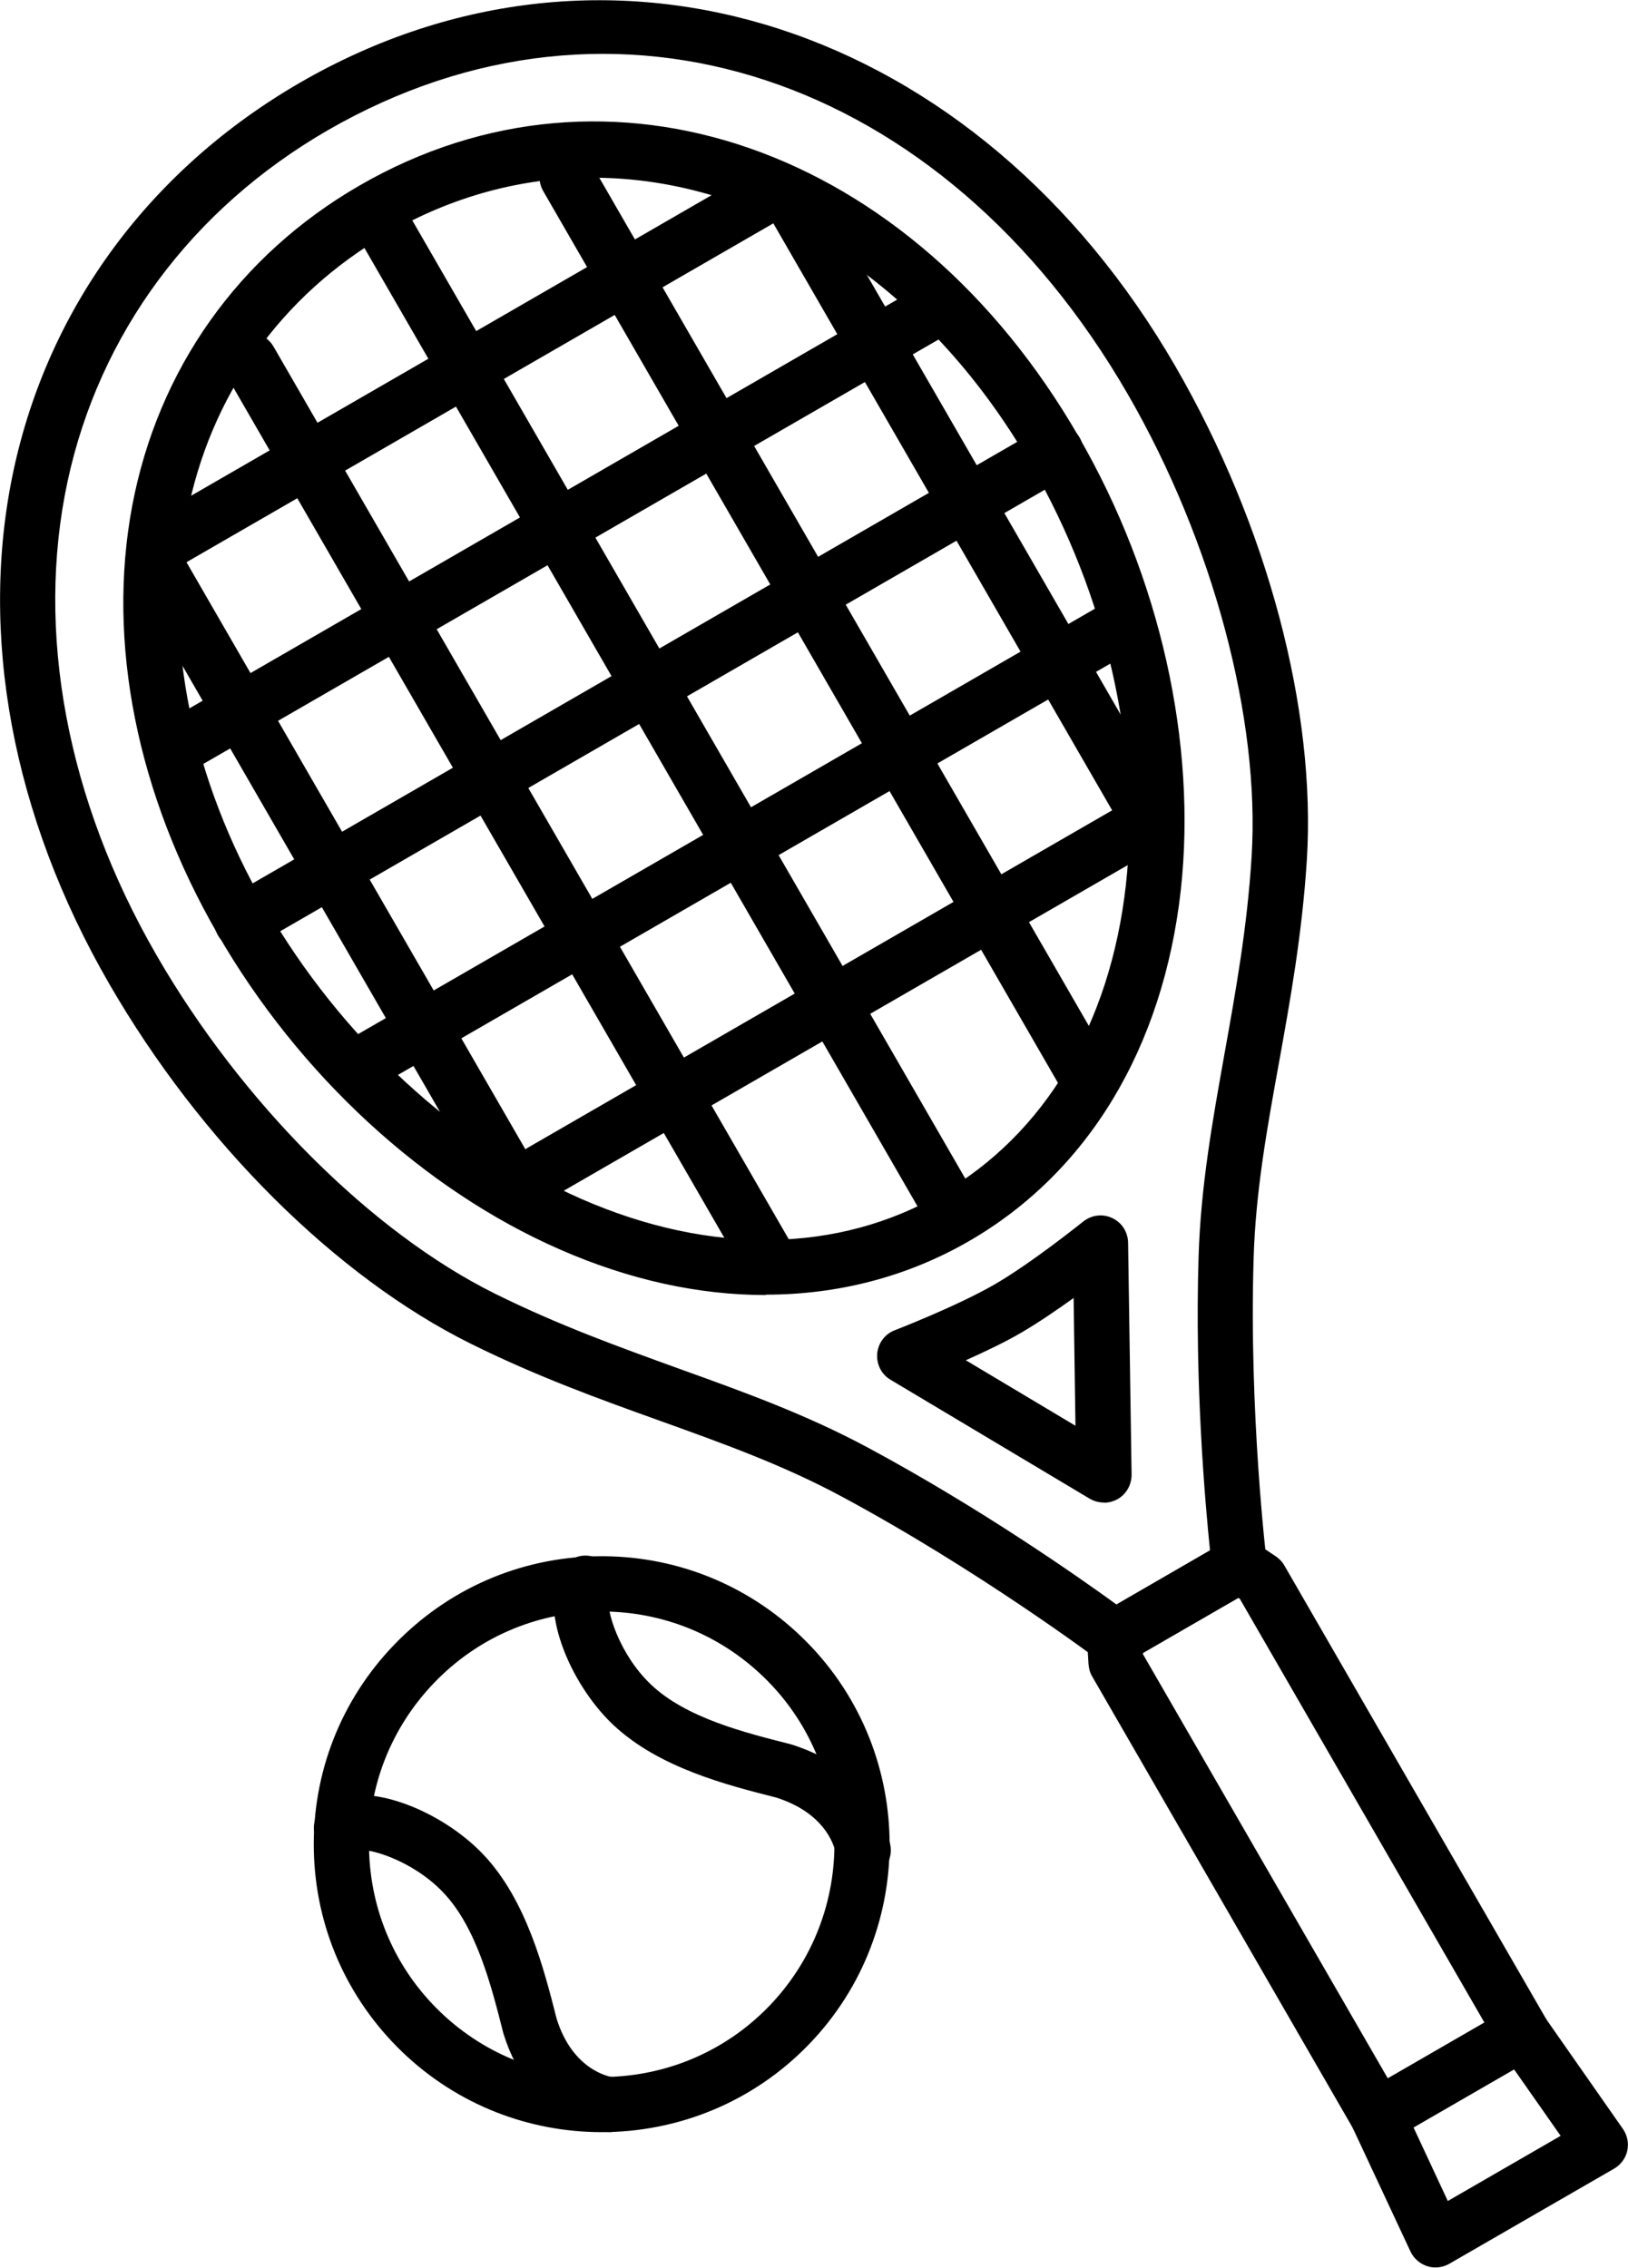
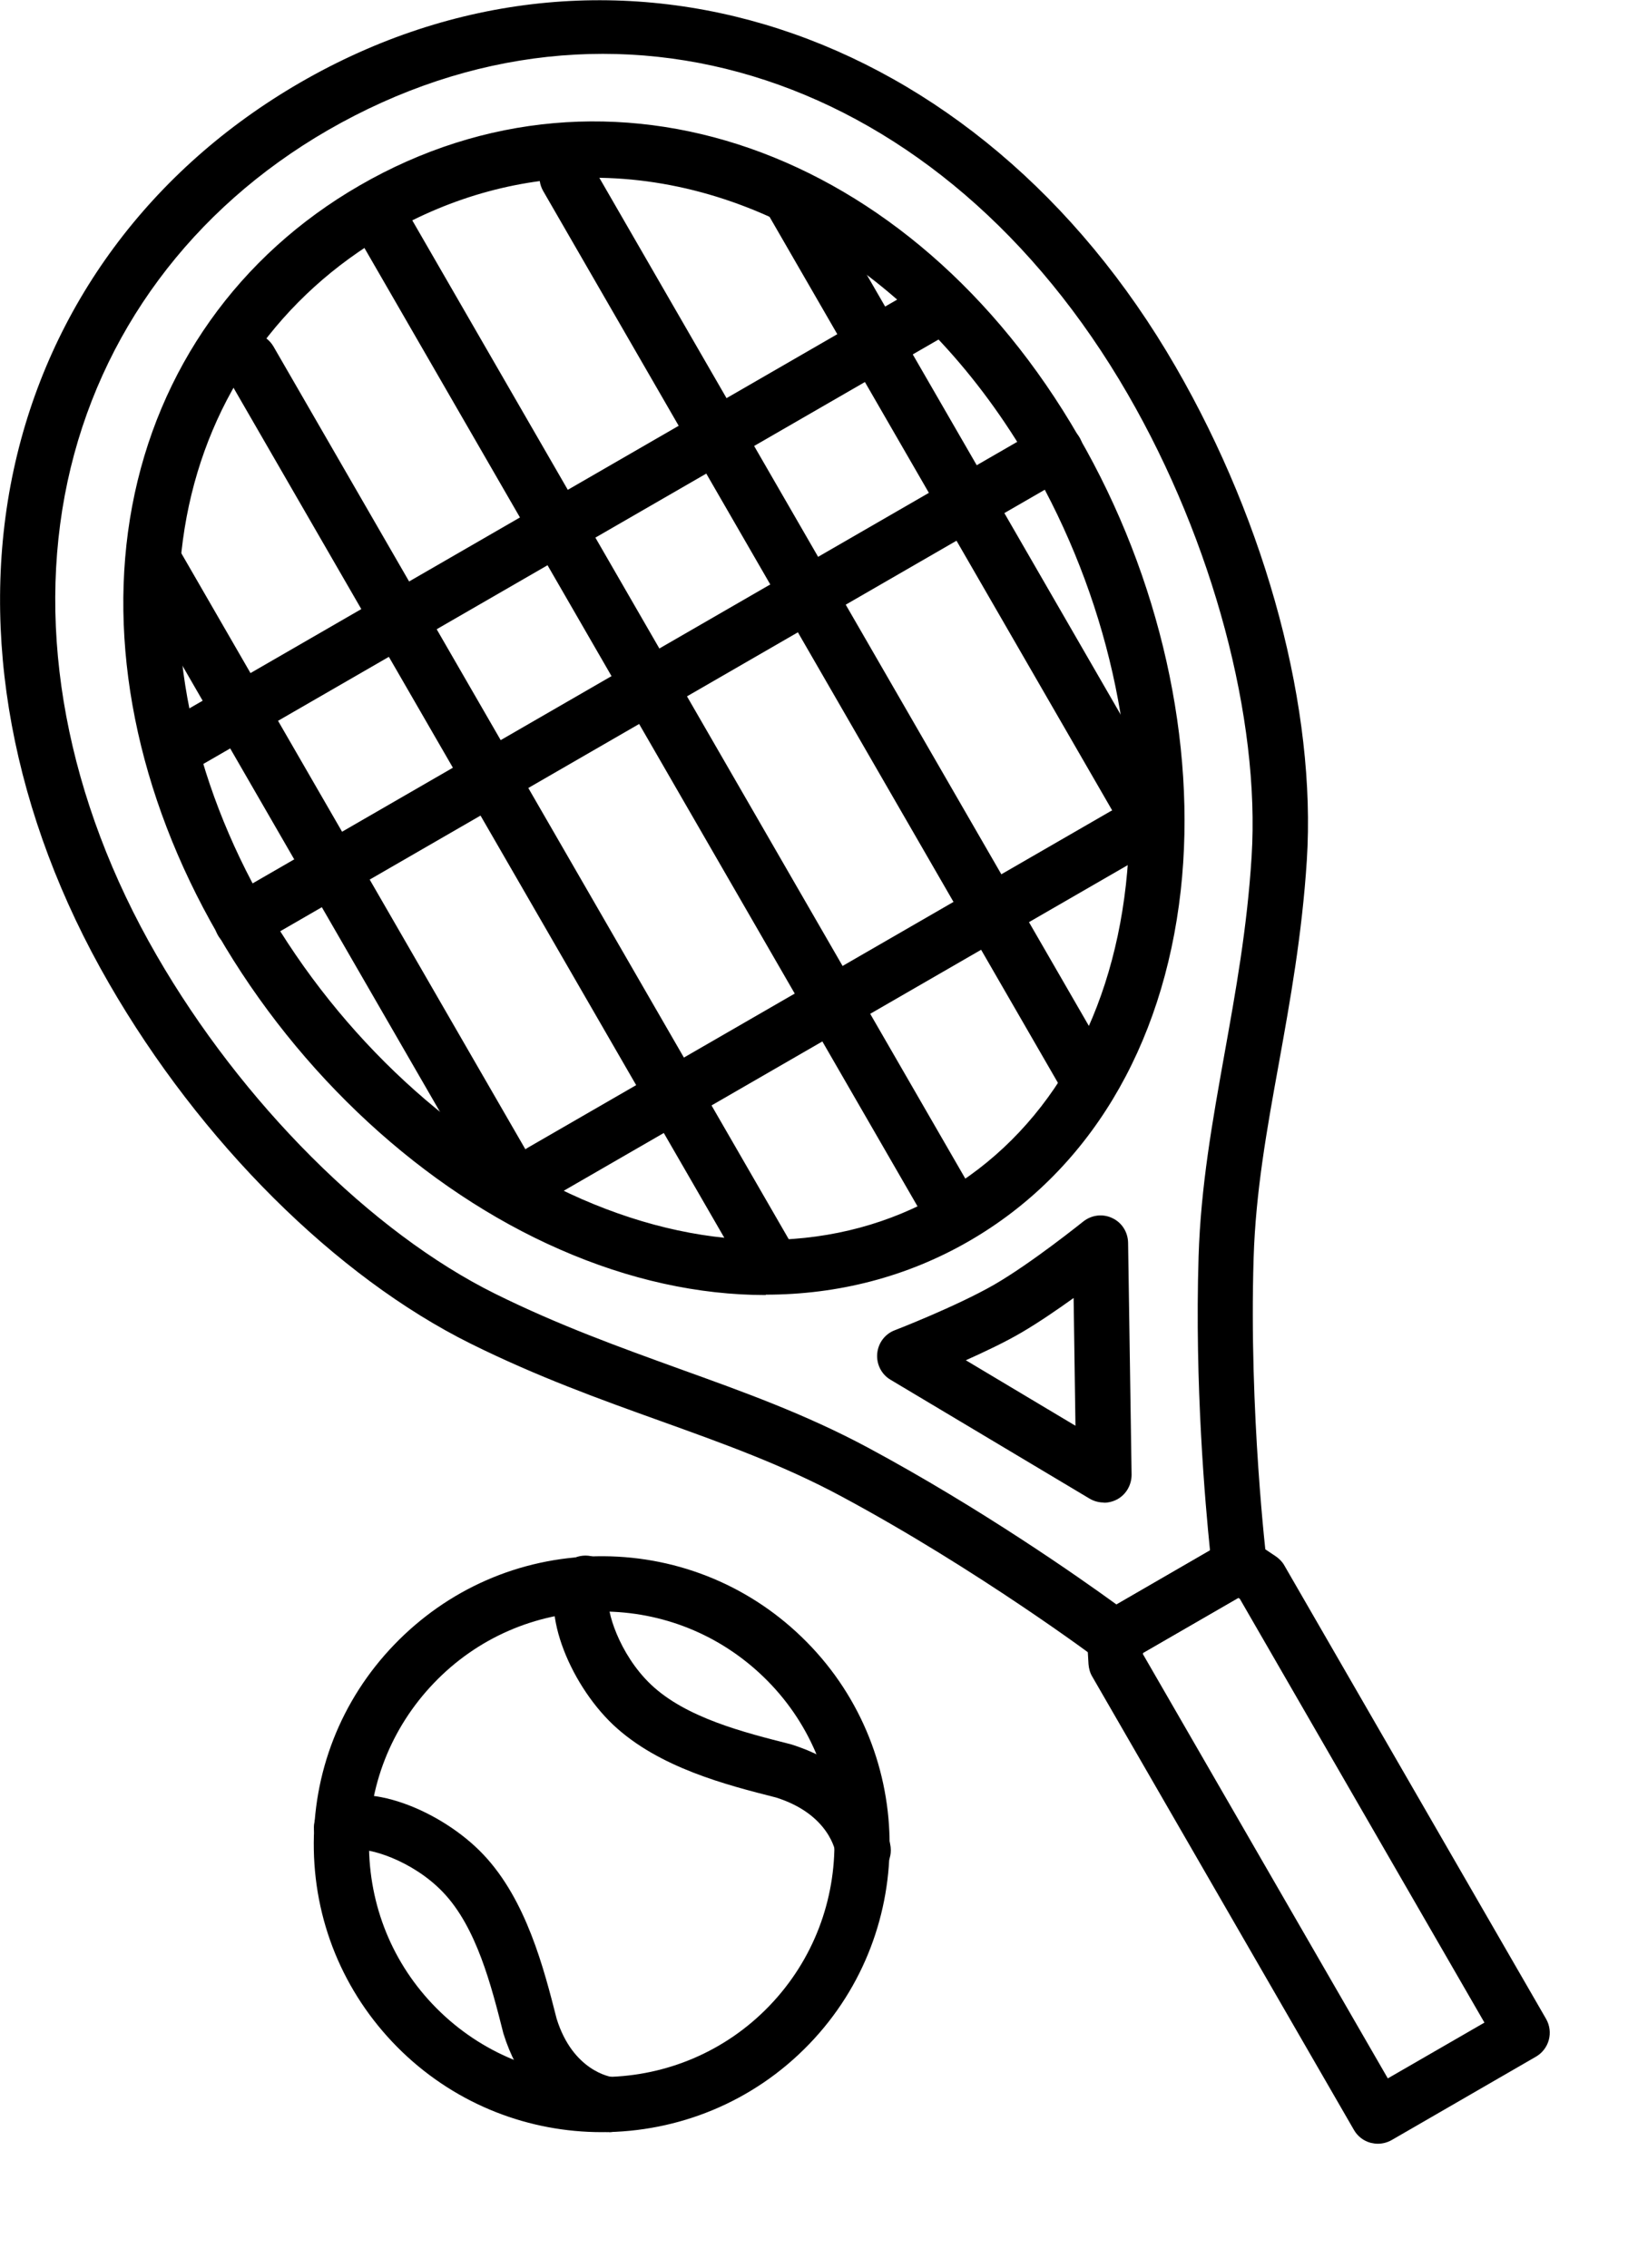
<svg xmlns="http://www.w3.org/2000/svg" id="_レイヤー_2" width="31.2mm" height="43.45mm" viewBox="0 0 88.45 123.15">
  <g id="_レイヤー_1-2">
    <path d="M60.56,90.44c-.32,0-.64-.1-.9-.3-.06-.05-6.53-4.89-13.94-8.87-3.18-1.71-6.42-2.87-9.84-4.1-3.29-1.18-6.68-2.4-10.31-4.2-7.33-3.64-14.68-10.95-19.65-19.57C.66,44.3-1.17,34.4.74,25.52c1.91-8.88,7.44-16.35,15.57-21.05h0c16.79-9.7,36.8-3.2,47.57,15.45,4.98,8.62,7.64,18.64,7.12,26.8-.26,4.04-.9,7.59-1.52,11.03-.65,3.58-1.26,6.97-1.37,10.57-.26,8.41.7,16.43.71,16.51.07.6-.22,1.18-.74,1.48l-3.39,1.96s0,0,0,0l-3.39,1.96c-.23.13-.49.2-.75.2ZM17.81,7.06s0,0,0,0c-7.39,4.27-12.41,11.04-14.14,19.08-1.75,8.16-.04,17.3,4.84,25.74,4.62,8,11.67,15.05,18.39,18.38,3.47,1.72,6.79,2.91,9.99,4.07,3.53,1.27,6.87,2.47,10.25,4.28,6.16,3.31,11.54,7.09,13.52,8.53l2.54-1.47s0,0,0,0l2.54-1.47c-.25-2.44-.84-8.99-.62-15.97.12-3.83.75-7.32,1.41-11.02.6-3.35,1.23-6.82,1.47-10.69.47-7.49-2.1-17.11-6.72-25.11C51.22,4,33.35-1.9,17.81,7.06ZM59.97,81.6c-.27,0-.53-.07-.77-.21l-10.82-6.46c-.49-.29-.77-.84-.72-1.42.05-.57.42-1.07.96-1.27.03-.01,3.33-1.29,5.39-2.47,2.06-1.19,4.81-3.41,4.84-3.43.45-.36,1.06-.44,1.58-.19.52.24.85.76.86,1.34l.19,12.6c0,.54-.28,1.05-.75,1.32-.23.13-.49.2-.75.2ZM52.47,73.87l5.96,3.56-.1-6.94c-.89.64-1.9,1.33-2.82,1.87s-2.03,1.06-3.03,1.51ZM41.6,70.33c-3.63,0-7.41-.82-11.19-2.48-7.39-3.23-14.16-9.47-18.58-17.12-4.39-7.6-6.04-15.85-4.65-23.25,1.4-7.44,5.79-13.63,12.36-17.42,13.55-7.83,29.99-2.09,39.07,13.65,4.42,7.65,6.43,16.63,5.54,24.65-.96,8.55-5.04,15.31-11.5,19.04h0c-3.36,1.94-7.12,2.91-11.05,2.91ZM32.21,9.63c-3.8,0-7.6.99-11.16,3.05-5.8,3.35-9.67,8.81-10.91,15.38-1.26,6.69.27,14.21,4.29,21.19,4.1,7.11,10.37,12.89,17.18,15.87,6.99,3.05,13.93,2.95,19.54-.29h0c5.61-3.24,9.17-9.2,10.02-16.78.83-7.39-1.05-15.71-5.15-22.81-5.78-10.02-14.79-15.6-23.81-15.6Z" style="fill:#000000;" />
    <path d="M74.86,116.43c-.13,0-.26-.02-.39-.05-.38-.1-.71-.35-.91-.7l-14.22-24.63c-.12-.2-.18-.43-.2-.66l-.08-1.37c-.03-.57.25-1.1.75-1.39l6.78-3.92c.49-.28,1.1-.27,1.58.05l1.14.76c.19.13.36.3.47.5l14.22,24.63c.41.72.17,1.63-.55,2.05l-7.84,4.53c-.23.13-.49.2-.75.2ZM62.11,89.86l13.29,23.02,5.25-3.03-13.29-23.02-.08-.05-5.18,2.99v.09Z" style="fill:#000000;" />
-     <path d="M77.99,123.15c-.15,0-.3-.02-.45-.07-.4-.13-.73-.42-.91-.8l-3.14-6.72c-.33-.71-.06-1.54.61-1.93l7.84-4.53c.67-.39,1.53-.2,1.98.44l4.25,6.08c.24.34.33.77.24,1.19-.09.41-.35.76-.71.97l-8.96,5.17c-.23.13-.49.2-.75.2ZM76.8,115.55l1.86,3.99,6.13-3.54-2.53-3.61-5.46,3.15Z" style="fill:#000000;" />
-     <path d="M8.68,31.13c-.52,0-1.02-.27-1.3-.75-.41-.72-.17-1.63.55-2.05L41.22,9.11c.72-.42,1.63-.17,2.05.55.41.72.17,1.63-.55,2.05L9.43,30.93c-.24.14-.49.2-.75.2Z" style="fill:#000000;" />
    <path d="M62.34,45.82c-.52,0-1.02-.27-1.3-.75L41.75,11.66c-.41-.72-.17-1.63.55-2.05.72-.41,1.63-.17,2.05.55l19.29,33.41c.41.72.17,1.63-.55,2.05-.24.14-.49.2-.75.2Z" style="fill:#000000;" />
    <path d="M58.81,59.61c-.52,0-1.02-.27-1.3-.75L29.51,10.36c-.41-.72-.17-1.63.55-2.05.72-.41,1.63-.17,2.05.55l28,48.5c.41.72.17,1.63-.55,2.05-.24.14-.49.2-.75.2Z" style="fill:#000000;" />
    <path d="M51.5,66.87c-.52,0-1.02-.27-1.3-.75L19.45,12.85c-.41-.72-.17-1.63.55-2.05.72-.42,1.63-.17,2.05.55l30.75,53.27c.41.72.17,1.63-.55,2.05-.24.14-.49.2-.75.2Z" style="fill:#000000;" />
    <path d="M27.86,65.73c-.52,0-1.02-.27-1.3-.75L7.27,31.57c-.41-.72-.17-1.63.55-2.05.72-.41,1.64-.17,2.05.55l19.29,33.41c.41.72.17,1.63-.55,2.05-.24.14-.49.2-.75.2Z" style="fill:#000000;" />
    <path d="M41.57,69.56c-.52,0-1.02-.27-1.3-.75L12.26,20.31c-.41-.72-.17-1.63.55-2.05.72-.41,1.63-.17,2.05.55l28,48.5c.41.72.17,1.63-.55,2.05-.24.14-.49.2-.75.2Z" style="fill:#000000;" />
    <path d="M9.59,42.1c-.52,0-1.02-.27-1.3-.75-.41-.72-.17-1.63.55-2.05L50.25,15.39c.72-.41,1.63-.17,2.05.55.41.72.17,1.63-.55,2.05L10.34,41.89c-.24.14-.49.2-.75.2Z" style="fill:#000000;" />
    <path d="M13.14,51.54c-.52,0-1.02-.27-1.3-.75-.41-.72-.17-1.63.55-2.05l44.22-25.53c.72-.41,1.63-.17,2.05.55.41.72.17,1.63-.55,2.05L13.89,51.34c-.24.14-.49.2-.75.2Z" style="fill:#000000;" />
-     <path d="M20.2,58.96c-.52,0-1.02-.27-1.3-.75-.41-.72-.17-1.63.55-2.05l40.07-23.13c.72-.41,1.63-.17,2.05.55.41.72.17,1.63-.55,2.05l-40.07,23.13c-.24.14-.49.2-.75.2Z" style="fill:#000000;" />
    <path d="M29.42,65.13c-.52,0-1.02-.27-1.3-.75-.41-.72-.17-1.63.55-2.05l31.65-18.27c.72-.42,1.63-.17,2.05.55.41.72.17,1.63-.55,2.05l-31.65,18.27c-.24.14-.49.2-.75.2Z" style="fill:#000000;" />
    <path d="M32.69,115.8c-3.91,0-7.81-1.45-10.84-4.36-3.01-2.9-4.72-6.79-4.8-10.97-.08-4.18,1.47-8.14,4.37-11.15,2.9-3.01,6.79-4.72,10.97-4.8,4.16-.08,8.14,1.47,11.15,4.37,6.22,5.98,6.41,15.91.43,22.12-3.07,3.19-7.17,4.79-11.28,4.79ZM32.7,87.52c-.08,0-.17,0-.25,0-3.38.07-6.53,1.44-8.87,3.88s-3.6,5.64-3.53,9.01c.07,3.38,1.44,6.53,3.88,8.87,5.03,4.83,13.05,4.68,17.88-.35,4.83-5.03,4.68-13.05-.35-17.88-2.37-2.28-5.48-3.53-8.76-3.53Z" style="fill:#000000;" />
    <path d="M46.89,101.99c-.76,0-1.41-.57-1.49-1.34,0-.06-.33-2.12-3.25-3.03-2.64-.67-6.36-1.61-8.84-3.95-2.4-2.27-4.12-6.49-2.74-8.53.46-.69,1.4-.86,2.08-.4.67.45.86,1.36.43,2.04-.17.6.54,3.05,2.29,4.71,1.91,1.81,5.06,2.6,7.59,3.24,4.95,1.53,5.41,5.44,5.43,5.6.09.82-.51,1.56-1.34,1.65-.05,0-.11,0-.16,0Z" style="fill:#000000;" />
    <path d="M33.09,115.79c-.05,0-.1,0-.16,0-.17-.02-4.07-.48-5.58-5.35-.66-2.61-1.46-5.76-3.27-7.66-1.68-1.77-4.17-2.48-4.73-2.28-.69.46-1.59.27-2.05-.42-.46-.69-.25-1.64.43-2.1,2.04-1.38,6.26.34,8.53,2.74,2.34,2.47,3.29,6.2,3.98,8.91.88,2.85,2.94,3.17,3.03,3.18.81.12,1.39.86,1.29,1.67-.09.76-.73,1.32-1.47,1.32Z" style="fill:#000000;" />
  </g>
</svg>